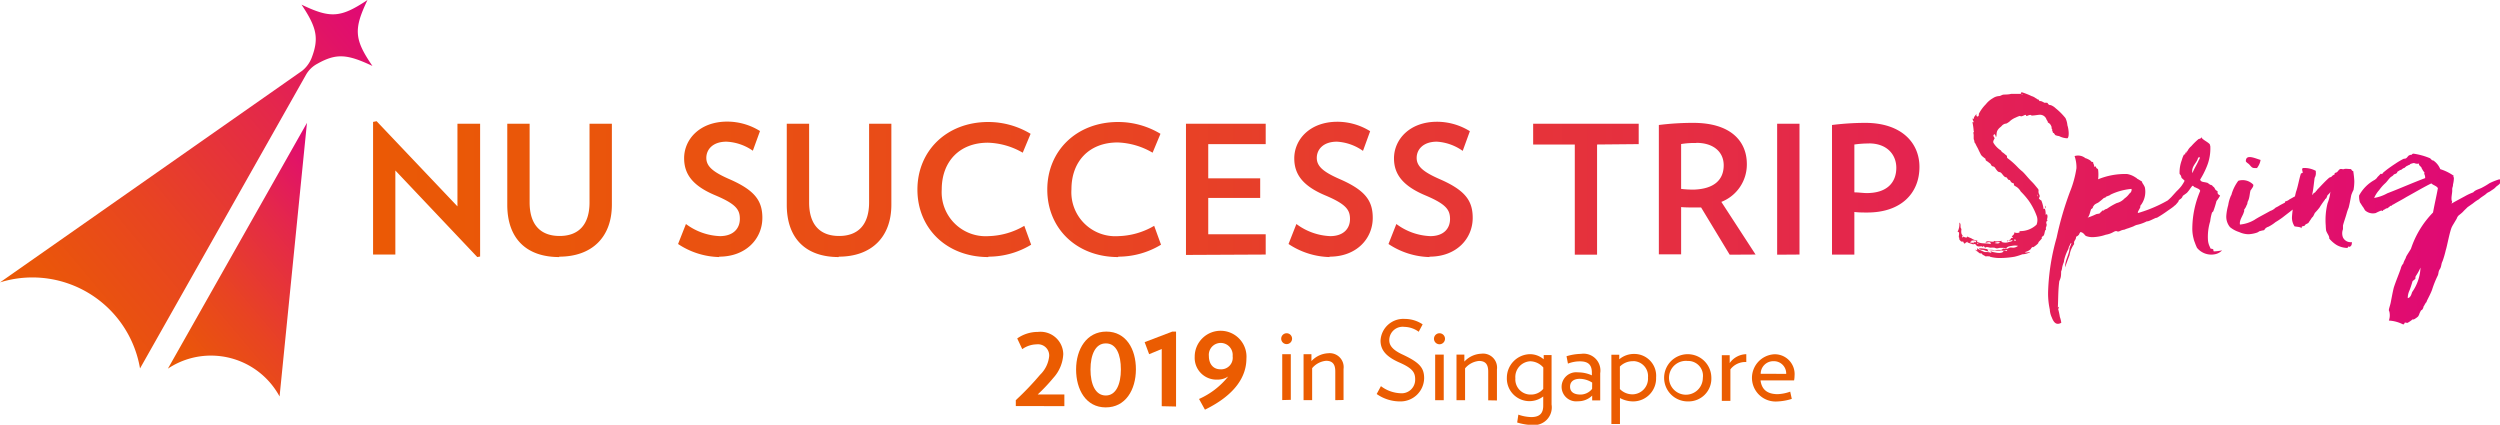
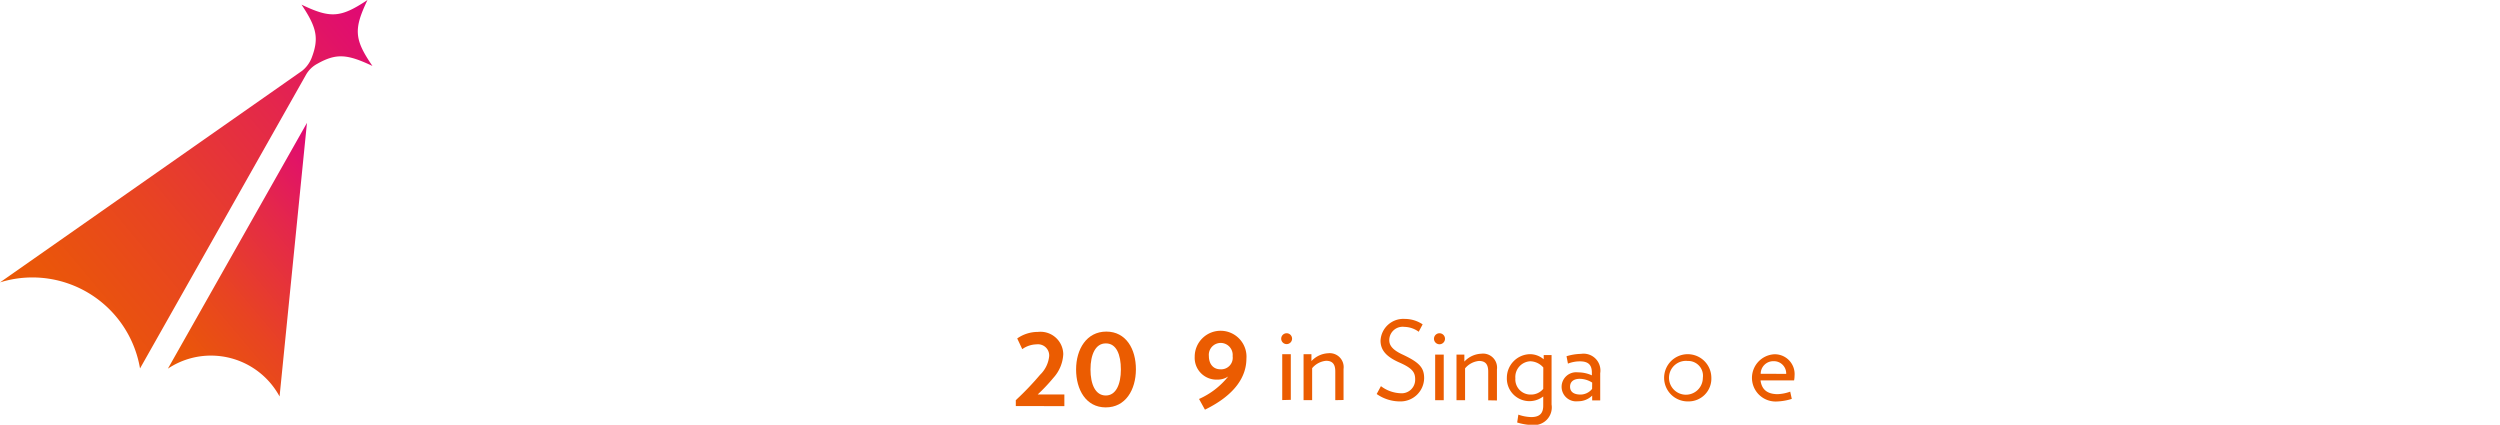
<svg xmlns="http://www.w3.org/2000/svg" xmlns:xlink="http://www.w3.org/1999/xlink" viewBox="0 0 317.63 53.96">
  <defs>
    <style>.cls-1{fill:url(#新規グラデーションスウォッチ_6);}.cls-2{fill:url(#新規グラデーションスウォッチ_6-2);}.cls-3{fill:url(#新規グラデーションスウォッチ_6-3);}.cls-4{fill:#eb5c01;}</style>
    <linearGradient id="新規グラデーションスウォッチ_6" x1="19.21" y1="48.12" x2="48.7" y2="23.38" gradientUnits="userSpaceOnUse">
      <stop offset="0" stop-color="#eb5c01" />
      <stop offset="0.14" stop-color="#ea560a" />
      <stop offset="0.37" stop-color="#e84422" />
      <stop offset="0.66" stop-color="#e4284a" />
      <stop offset="1" stop-color="#df0081" />
      <stop offset="1" stop-color="#df0081" />
    </linearGradient>
    <linearGradient id="新規グラデーションスウォッチ_6-2" x1="2.32" y1="45.29" x2="53.94" y2="1.98" xlink:href="#新規グラデーションスウォッチ_6" />
    <linearGradient id="新規グラデーションスウォッチ_6-3" x1="27.75" y1="26.47" x2="337.3" y2="26.47" xlink:href="#新規グラデーションスウォッチ_6" />
  </defs>
  <title>アセット 1</title>
  <g id="レイヤー_2" data-name="レイヤー 2">
    <g id="ロゴマーク組">
      <path class="cls-1" d="M26.81,45.18a9.91,9.91,0,0,1,8.71,5.19L39,15.61,21.33,46.84A9.81,9.81,0,0,1,26.81,45.18Z" />
      <path class="cls-2" d="M46.69,0C43.27,2.27,42,2.36,38.31.59c1.91,2.88,2.26,4.23,1.27,6.8A4,4,0,0,1,38.38,9L0,35.88a13.7,13.7,0,0,1,4.12-.63A13.88,13.88,0,0,1,17.79,46.81L38.89,9.48h0A3.58,3.58,0,0,1,40.32,8.1c2.43-1.37,3.82-1.22,7,.28C45,5,44.92,3.71,46.69,0Z" />
-       <path class="cls-3" d="M60.64,32.66l-10.41-11V32.34H47.4V15.49l.45-.09L58.12,26.22V15.72H61V32.59Zm10.41,0c-4.15,0-6.6-2.33-6.6-6.64V15.72h2.84v10c0,2.85,1.4,4.26,3.81,4.26s3.8-1.43,3.8-4.26v-10h2.84V26C77.74,30.21,75.13,32.61,71.05,32.61Zm20.32,0A9.82,9.82,0,0,1,86.15,31l1-2.54A7.69,7.69,0,0,0,91.46,30C93.2,30,94,29,94,27.81s-.5-1.89-3.13-3c-2.91-1.22-3.95-2.72-3.95-4.71,0-2.41,2-4.65,5.47-4.65a7.87,7.87,0,0,1,4.17,1.2l-.91,2.5A6.35,6.35,0,0,0,92.3,18c-1.75,0-2.56,1-2.56,2.06s.81,1.77,2.88,2.68c3.28,1.42,4.24,2.76,4.24,4.94C96.86,30.32,94.79,32.61,91.37,32.61Zm15.19,0c-4.15,0-6.6-2.33-6.6-6.64V15.72h2.84v10c0,2.85,1.4,4.26,3.81,4.26s3.81-1.43,3.81-4.26v-10h2.83V26C113.25,30.21,110.64,32.61,106.56,32.61Zm19,0c-5.26,0-9-3.62-9-8.57s3.74-8.59,9-8.59A10.42,10.42,0,0,1,130.94,17l-1,2.4a9.33,9.33,0,0,0-4.42-1.27c-3.65,0-5.87,2.43-5.87,5.94A5.59,5.59,0,0,0,125.61,30a9.44,9.44,0,0,0,4.53-1.31l.87,2.4A10.45,10.45,0,0,1,125.59,32.61Zm16.5,0c-5.26,0-9-3.62-9-8.57s3.74-8.59,9-8.59A10.42,10.42,0,0,1,147.44,17l-1,2.4A9.36,9.36,0,0,0,142,18.1c-3.65,0-5.87,2.43-5.87,5.94A5.59,5.59,0,0,0,142.11,30a9.44,9.44,0,0,0,4.53-1.31l.87,2.4A10.45,10.45,0,0,1,142.09,32.61Zm8.62-.27V15.72h10.13v2.59h-7.3v4.35h6.6v2.49h-6.6v4.61h7.3v2.58Zm18.22.27A9.82,9.82,0,0,1,163.71,31l1-2.54A7.69,7.69,0,0,0,169,30c1.74,0,2.52-1,2.52-2.17s-.5-1.89-3.13-3c-2.91-1.22-3.95-2.72-3.95-4.71,0-2.41,2-4.65,5.47-4.65a7.87,7.87,0,0,1,4.17,1.2l-.91,2.5A6.35,6.35,0,0,0,169.86,18c-1.75,0-2.56,1-2.56,2.06s.81,1.77,2.88,2.68c3.28,1.42,4.23,2.76,4.23,4.94C174.41,30.32,172.35,32.61,168.93,32.61Zm12.7,0A9.8,9.8,0,0,1,176.41,31l1-2.54A7.69,7.69,0,0,0,181.72,30c1.74,0,2.51-1,2.51-2.17s-.49-1.89-3.12-3c-2.91-1.22-4-2.72-4-4.71,0-2.41,2-4.65,5.46-4.65a7.91,7.91,0,0,1,4.18,1.2l-.91,2.5A6.35,6.35,0,0,0,182.56,18c-1.75,0-2.57,1-2.57,2.06s.82,1.77,2.88,2.68c3.29,1.42,4.24,2.76,4.24,4.94C187.11,30.32,185.05,32.61,181.63,32.61Zm21.31-14.3v14h-2.83v-14h-5.29V15.72H208.2v2.59Zm16.85,14-3.63-6c-.29,0-.56,0-.88,0-.55,0-1.11,0-1.66-.05v6h-2.83V15.88a35.08,35.08,0,0,1,4.38-.27c4.71,0,6.8,2.29,6.8,5.24a5.1,5.1,0,0,1-3.24,4.8l4.35,6.69Zm-4.26-14.19a10.43,10.43,0,0,0-1.91.13V24a12.58,12.58,0,0,0,1.64.09C217.73,24,219,22.89,219,21,219,19.3,217.7,18.15,215.53,18.15Zm10.29,14.19V15.72h2.84V32.34ZM237.25,27c-.54,0-1.11,0-1.65-.07v5.42h-2.84V15.88a34.67,34.67,0,0,1,4.22-.27c4.56,0,6.89,2.49,6.89,5.6C243.87,24.59,241.49,27,237.25,27Zm.21-8.77a12.44,12.44,0,0,0-1.86.13v6.08c.56,0,1.09.09,1.58.09,2.57,0,3.75-1.34,3.75-3.22C240.93,19.67,239.77,18.22,237.46,18.22ZM249.1,28.88c0,.1.1.17.1.25s-.1.57.15.77c0,.16-.12.16,0,.26s0-.15.13-.08.49.21.49-.07c.07.13.23.15.51.28a1.78,1.78,0,0,0,.75.28s0,.05-.06.13c.57.33,1.11.15,1.75.31,0-.08,0-.13,0-.13-.13-.26-.52,0-.65-.05.13-.41,1,.08,1.11-.23.23.15.75,0,1,0,0,.11-.15,0-.1.13a1.32,1.32,0,0,0,1,0,.78.78,0,0,0,.43-.16c-.1-.15-.28.05-.41,0s.13-.13.16-.18,0-.18.28-.18c.05-.13-.16-.1-.13-.18s.36-.21.31-.52c.25.16.9.08.62-.15a3,3,0,0,0,2.21-.82,1.61,1.61,0,0,0,.05-1,8.34,8.34,0,0,0-1.06-2.06,9.93,9.93,0,0,0-1-1.15,1.72,1.72,0,0,0-.51-.57,3.06,3.06,0,0,1-.36-.23.73.73,0,0,0,0-.21c-.08-.05-.26-.07-.36-.2s-.11-.21-.18-.26a.3.3,0,0,1-.13,0,1.9,1.9,0,0,1-.26-.33.42.42,0,0,1-.28-.1c-.18-.16-.31-.39-.44-.49s-.28-.05-.41-.18a2.41,2.41,0,0,1-.33-.44.51.51,0,0,0-.36-.2c-.16-.11-.16-.26-.26-.34s-.23-.15-.28-.23a.64.64,0,0,1-.31-.23s0-.1,0-.13-.46-.31-.59-.54l-.26-.51c-.13-.34-.31-.57-.43-.88a1.12,1.12,0,0,1-.16-.25s.08-.11,0-.13a2.08,2.08,0,0,1-.07-.26c0-.08,0-.31,0-.46s-.08-.29,0-.39,0-.1,0-.15a8.44,8.44,0,0,0-.15-1.06c0-.07.07-.07.15,0,0-.21-.13-.26-.13-.44s.13,0,.16,0,0-.06,0-.16.28-.41.34-.51c-.11.33.15.51.28.2a.73.73,0,0,0,0-.18,5,5,0,0,1,.9-1.23,3.06,3.06,0,0,1,.9-.77,1.55,1.55,0,0,1,.72-.26c.24,0,.39-.15.57-.18s.64,0,1-.1h.84c.13,0,.34,0,.36,0s.13-.05.11-.23a8.91,8.91,0,0,1,1.31.51,1.45,1.45,0,0,1,.51.26c.16.05.21.2.39.18a.37.37,0,0,0,.13.2c.18-.05.41.11.61.21a1.56,1.56,0,0,1,.31,0c.11,0,.11.13.16.16a.35.35,0,0,0,.31.13,1.88,1.88,0,0,1,.64.41A8.11,8.11,0,0,1,262.42,15a2.71,2.71,0,0,1,.25.93c.13.33.29,1.44,0,1.64a2.4,2.4,0,0,1-1.06-.28,1.63,1.63,0,0,1-.49-.13A1.1,1.1,0,0,0,261,17c0-.11-.18-.13-.18-.13v-.16s-.13-.07-.13-.07.08-.08.08-.11-.08-.13-.1-.2,0-.26-.06-.31a.81.81,0,0,0-.43-.46c0-.18-.08-.21-.16-.36a.87.87,0,0,0-.85-.62c-.2,0-.71.1-1,.1-.1,0-.15-.08-.18-.08-.23,0-.38.13-.51.13s0-.1-.11-.13-.38.18-.59.18l-.18-.05a3.7,3.7,0,0,0-.51.21,2.44,2.44,0,0,0-.82.54c-.13.08-.31.23-.44.23s-.31.1-.44.21a1.66,1.66,0,0,1-.23.23,1.39,1.39,0,0,0-.38.43c-.18.34-.06.65-.18.83-.06-.06-.06-.26-.18-.36-.34.15,0,.43,0,.51s-.28.39-.13.62a3,3,0,0,0,.87.9c.06,0,.11.13.19.23a2.54,2.54,0,0,1,.46.36c.05,0,.18.13.18.18s0,.18.05.23a10,10,0,0,1,1.28,1.13,5.66,5.66,0,0,0,.62.57c.36.33.72.82,1.13,1.23s.47.52.75.85.15.26.18.57.2.3.13.61c0,.05-.11.08-.08.16s.13.18.31.28a4.57,4.57,0,0,1,.28,1.08c.08,0,.16-.1.18,0a1.9,1.9,0,0,1,.08.69c.08.1.13-.05.13-.1.25.36,0,.72-.05,1.15,0,.11.07.16.05.31a1.08,1.08,0,0,1-.08.26c-.05.13,0,.2,0,.28a.26.26,0,0,1-.08.08c-.1.23-.1.44-.18.62s-.21.18-.26.25,0,.16,0,.18a5,5,0,0,1-.44.49c0,.1,0,.1-.12.23a3.71,3.71,0,0,1-.54.41s-.08-.05-.13,0a.49.49,0,0,0-.18.23,1.69,1.69,0,0,1-.77.39c.2.15.59-.06.69,0a2.18,2.18,0,0,1-1,.28,7.07,7.07,0,0,1-1,.31,11,11,0,0,1-1.78.16,4.55,4.55,0,0,1-1.2-.13.33.33,0,0,1-.18-.08,5.15,5.15,0,0,0-.54,0c0-.06-.31-.16-.39-.26s0-.1,0-.1-.31,0-.38-.06-.16-.15-.24-.2-.2-.08-.23-.21.11.11.18.08,0-.13,0-.28a5.28,5.28,0,0,0,1,.49,2,2,0,0,1,.82.1c0-.16-.15-.1-.05-.23.05.1.39.15.67.2s.8.08.9-.15.49.05.49-.1-.31,0-.57,0c-.1,0-.18-.08-.31,0a10.38,10.38,0,0,1-1.56-.1c-.06.18.23.16.1.18s-.44-.08-.57-.15-.46,0-.59-.13.08-.18,0-.1a3.91,3.91,0,0,1,.92.1.56.56,0,0,0,.26.1,2.71,2.71,0,0,1,.51,0,1.66,1.66,0,0,0,.26.05,2.54,2.54,0,0,1,.44-.05c.2,0,.38.05.54-.11s.23.08.28-.05-.26-.08-.36-.1a2.23,2.23,0,0,1-.23,0c-.18,0-.36.11-.54.05s-.16-.07-.21-.07a2.35,2.35,0,0,0-.46,0c-.21,0-.49-.18-.69,0-.11-.08-.11-.18-.24-.18s0,.1-.1.07-.08-.07-.15-.07-.29.05-.47,0S251,31,250.92,31s-.2.08-.36,0a5.68,5.68,0,0,1-.54-.18c-.05,0-.05,0-.05-.13-.1.13-.26.1-.31.26-.15,0-.18-.16-.25-.28-.24.12-.36-.11-.47-.26s.08-.08,0-.18-.07-.08-.07-.13c0-.23.15-.69-.16-.64-.1.08,0,0,0,0a2.19,2.19,0,0,0,.23-1.18C249.15,28.41,249.07,28.7,249.1,28.88Zm1.69,2.05c.06-.18-.15-.08,0-.23.11,0,0,.13.18.08s0-.05.11-.05c-.11-.29-.31-.13-.6-.18.06.15-.05.07-.18.23C250.49,30.91,250.64,30.75,250.79,30.93Zm.39-.05s.08.1.15.13C251.39,30.85,251.18,30.83,251.18,30.88Zm2.9-.1a1,1,0,0,0-.66.1C253.65,30.93,254,31,254.08,30.78Zm.8.85s0-.08-.13-.08v.08Zm0,0c.15,0,.31-.11.44-.16s.35,0,.48,0a1,1,0,0,0,.59-.23,1.68,1.68,0,0,0-.77,0C255.11,31.29,254.88,31.45,254.91,31.63Zm.1-1c0-.1.15-.05.26-.07A.74.74,0,0,1,255,30.67Zm1.11-.15c-.08-.1-.18-.08-.18.05A.11.11,0,0,0,256.12,30.52ZM256.94,12c.1,0,0-.1-.08,0S256.91,12,256.94,12Zm1.93,12.65c0,.13,0,.29.07.31A.53.53,0,0,0,258.87,24.68Zm1,1.83a.83.83,0,0,1-.05-.36A.41.41,0,0,1,259.87,26.51Zm.1,1.65c0-.11.08-.16.18-.21S260,28.16,260,28.16Zm14-.47c-.36.13-1,.51-1.21.46a4.94,4.94,0,0,1-1.31.46c-.46.18-.23.13-.61.26l-.44.16a3.4,3.4,0,0,0-.49.18,1.57,1.57,0,0,0-.46.12c-.59.31-.36-.12-.9.16a2.89,2.89,0,0,1-1,.36,5.56,5.56,0,0,1-1.65.31,2.2,2.2,0,0,1-.9-.16c-.21-.18-.28-.41-.67-.49a.81.81,0,0,0-.18.31.9.9,0,0,1-.38.29c0,.46-.34.48-.24.92a3.26,3.26,0,0,0-.59,1.42c-.18.46-.38,1-.56,1.54-.05-.85.56-1.7.56-2.47.08-.13.16-.39.24-.57-.11-.12-.19.24-.24.29a1.38,1.38,0,0,0-.15.43,5.58,5.58,0,0,0-.54,1.42c0,.13-.05.28-.05.28A3.22,3.22,0,0,0,262,34a1.59,1.59,0,0,1-.13.49c0,.2,0,.54-.06.77a2.85,2.85,0,0,1-.17.46c-.16,1.19-.13,2.27-.18,3.22,0,0,0,.13,0,.15s.05,0,.05-.05.1-.08.08,0,0,.2-.11.17a9.82,9.82,0,0,1,.23,1.06,3.28,3.28,0,0,1,.18.74c-.61.34-.95,0-1.21-.69a2.67,2.67,0,0,1-.25-1,9.48,9.48,0,0,1-.21-2.39,28,28,0,0,1,1.08-6.74,40.46,40.46,0,0,1,1.7-5.84,13.21,13.21,0,0,0,.82-3,.24.24,0,0,1,0-.08,4.44,4.44,0,0,0-.24-1.44,1.47,1.47,0,0,1,1.39.28c-.07-.07.88.31.7.49.07-.13.13,0,.28,0-.05.18.1.2.13.56.05.11.2-.13.23.08s.23.15.26.33a4.93,4.93,0,0,1,0,1.21,9,9,0,0,1,3.68-.67,2.7,2.7,0,0,1,1.08.44c.15.05.18.18.26.18l.56.34s0,.1.05.18.23.33.31.56a2.83,2.83,0,0,1-.62,2.39c.26,0-.51.88-.2.85a17.31,17.31,0,0,0,4.93-2.34s.34-.26.44-.15-.31,1.08-.31,1.08c-.54.64-.31.33-.49.51s-.69.51-.87.64A14.85,14.85,0,0,1,274,27.69ZM270.81,24a7.79,7.79,0,0,0-2.65.72c-.13.13-.31.15-.59.28l-.05.08-.23.08a7.87,7.87,0,0,1-.72.59c-.31.15-.47.23-.57.41s-.1.05-.1.08,0,.12,0,.17a1.27,1.27,0,0,1-.21.16c-.15.33-.2.87-.46,1.08a8.13,8.13,0,0,0,1.1-.44c.16-.05.42-.05.47-.13s.18-.18.31-.31.12.06.15,0,.26-.23.41-.23a8.37,8.37,0,0,1,1.26-.74,2,2,0,0,0,1-.59,2.44,2.44,0,0,0,.62-.62C270.63,24.55,270.89,24.32,270.81,24Zm9.56-.82a2.83,2.83,0,0,1,.44.3.33.33,0,0,1,.26.11c.05,0,.08.1.08.1.2.1.2.21.35.44a3.1,3.1,0,0,0,.26.18c-.08.36.16.43.31.54a4.36,4.36,0,0,1-.46.69,13.33,13.33,0,0,1-.41,1.31s-.13.13-.16.16a5.88,5.88,0,0,0-.23,1.1,6.72,6.72,0,0,0-.28,2.44,2.33,2.33,0,0,0,.28.9l0,.08c.12.1.28.08.36.13s0,.13.1.28a6,6,0,0,0,1.05-.13,1.68,1.68,0,0,1-.9.49,2.34,2.34,0,0,1-2.29-.82,7.1,7.1,0,0,1-.28-.69,2.84,2.84,0,0,1-.15-.47,5,5,0,0,1-.16-1.44,12.29,12.29,0,0,1,1-4.62c-.08-.29-.37-.29-.57-.44-.26,0-.28-.31-.46-.18-.39.51-.23.36-.62.82-.08.1-.54.39-.57.44-.12.38-.36.38-.61.64a5.27,5.27,0,0,1-.93.7c-.64,0-1-.08-1-.26a9.68,9.68,0,0,0,1.08-.93l.67-.74a5.73,5.73,0,0,0,.62-.67,4.86,4.86,0,0,0,.41-.67,2.49,2.49,0,0,0-.33-.31c-.18-.26,0,0-.16-.38,0,0-.15-.18-.15-.21a4.41,4.41,0,0,1,.28-1.72,3.31,3.31,0,0,1,.28-.72s.16,0,.16-.05a.42.42,0,0,0,0-.16c0-.05.15,0,.15,0s0-.13,0-.13.13-.07.13-.1a1.87,1.87,0,0,1,.49-.62,7.87,7.87,0,0,1,.92-.9c.08-.05.21,0,.31-.15s.08,0,.13.05c.31.31.72.46,1,.77,0,.08,0,.16.05.16a6,6,0,0,1-.49,2.77,10.39,10.39,0,0,1-.8,1.55C279.65,23.19,280.09,23.09,280.37,23.22ZM278.55,22c.26-.65.61-1.16.82-1.68a.44.44,0,0,0,.1-.41c0,.11-.15.08-.2.13C279.14,20.7,278.37,21.11,278.55,22Zm7.4,2.16c-.13.36-.1.82-.3,1.31a.83.83,0,0,0-.11.31.46.46,0,0,1-.1.28,1.72,1.72,0,0,1-.31.56c0,.16,0,.29-.05.34-.1.43-.59,1-.49,1.57a4.44,4.44,0,0,0,1.85-.6c.49-.33,1.42-.79,2-1.13a1.68,1.68,0,0,0,.67-.41c.13-.07.31-.15.46-.25s.44-.24.72-.39c.06,0,0-.13.06-.16a1.2,1.2,0,0,0,.56-.28c.13-.05.46-.26.77-.41s.36-.26.52-.23a1.86,1.86,0,0,1-.08,1.05c-.08.21-.26.31-.46.6-.44.38-1.06.84-1.62,1.28a9.37,9.37,0,0,1-.93.62,4.76,4.76,0,0,1-.95.61c-.08,0-.15.08-.28.13l-.23.29a3.69,3.69,0,0,0-.54.12c-.08,0-.08.06-.34.18a4,4,0,0,1-1.1.21,3,3,0,0,1-1.19-.28,3.48,3.48,0,0,1-1.15-.62,2.06,2.06,0,0,1-.47-1.49,6.54,6.54,0,0,1,.24-1.31,4.25,4.25,0,0,1,.3-1.08c0-.08.11-.16.13-.31a5.32,5.32,0,0,1,.85-1.7,1.86,1.86,0,0,1,1.9.49C286.34,23.7,286.13,23.88,286,24.12Zm.83-2.81c-.18,0-.21,0-.34,0-.33,0-.41-.18-.72-.51-.23-.16-.38-.29-.38-.36,0-.93,1.1-.39,1.87-.16A2.13,2.13,0,0,1,286.78,21.31ZM299.12,23a6.24,6.24,0,0,1-.1,1.13,4.51,4.51,0,0,0-.29.67c-.1.51-.18,1-.33,1.59a5.61,5.61,0,0,0-.26.75c-.15.54-.33,1-.46,1.51v.47a1.46,1.46,0,0,0,0,1.05,1.08,1.08,0,0,0,1.13.59c0,.18,0,.41-.18.54s-.21,0-.23,0-.1.15-.16.2a2.84,2.84,0,0,1-1.38-.38,3.93,3.93,0,0,1-.93-.82c.05-.31-.26-.6-.39-1a5.75,5.75,0,0,1-.05-.64,8.85,8.85,0,0,1,.23-2.83,5.36,5.36,0,0,0,.36-1.49c-.07.23-.25.34-.38.49a2.29,2.29,0,0,1-.16.39s-.15.05-.15.15a10.27,10.27,0,0,0-.69,1,7.8,7.8,0,0,1-.6.69,3.94,3.94,0,0,1-.23.46,1.1,1.1,0,0,0-.25.31c-.11.16-.24.34-.31.46s-.39.16-.47.34-.54,0-.38.38c-.21-.2-.59-.18-.93-.25a2,2,0,0,1-.33-1.21,18.81,18.81,0,0,1,.51-3.16c.26-.72.36-1.49.62-2.32a.4.4,0,0,1,.23-.1c0-.28-.18-.54.05-.62a3,3,0,0,1,1.62.36,1.43,1.43,0,0,0,0,.18,1.14,1.14,0,0,1-.15.7c-.1.67-.15,1.44-.31,2.11.1.1.13-.08.18-.16a.88.88,0,0,0,.28-.18.7.7,0,0,1,0-.13s.13,0,.13,0,0-.08.05-.13c.41-.41.92-1,1.54-1.54a1.38,1.38,0,0,0,.28-.11c.08-.15.24-.2.36-.28s0-.13,0-.15a1.37,1.37,0,0,1,.31-.13c.2-.18.26-.36.44-.41s.3.07.48,0,.57,0,.85,0c.13.07.13.25.31.25A10.73,10.73,0,0,1,299.12,23Zm12.65-.34a3.48,3.48,0,0,1-.11.77c0,.36-.12.34-.1.72s-.18,1-.05,1.39c.13.08-.13.41,0,.31s1.54-.85,1.72-.95a7.1,7.1,0,0,1,1-.46c.31-.36.78-.39,1.21-.65a8.26,8.26,0,0,0,.85-.51,8.46,8.46,0,0,1,1.29-.51c.36.56-.29.77-.49,1s-.39.31-.64.49-.36.16-.57.36-.67.44-.93.7a4.59,4.59,0,0,0-.74.51l-.7.49c-.07.08-.46.44-.54.54s-.33.31-.59.51a1,1,0,0,0-.25.41c-.93,1.57-.31.49-.59,1s-.65,2.6-.8,3a12.22,12.22,0,0,1-.41,1.41c-.18.31-.13.69-.34,1s-.15.52-.25.78a13,13,0,0,0-.75,1.87c-.18.47-.41.9-.64,1.36a1.45,1.45,0,0,1-.08.21c-.05.05-.13.1-.13.18a1,1,0,0,0-.15.26s-.08.07-.08.13-.1.36-.23.41-.16.23-.26.38a1.41,1.41,0,0,1-.2.44,2.6,2.6,0,0,1-.57.39s-.08-.06-.15,0a4,4,0,0,1-.6.41c-.1.05-.3-.08-.38,0s0,.26-.26.18a4.47,4.47,0,0,0-1.75-.46,2,2,0,0,0,.08-1.06c0-.12-.08-.12-.08-.28s.16-.59.23-.92c.13-.67.24-1.29.39-1.91.28-.87.64-1.69.9-2.46a1.32,1.32,0,0,1,.18-.44c0-.05.15-.13.13-.18a3,3,0,0,1,.26-.59c.07-.13.1-.29.15-.36.15-.26.36-.57.57-.93a11.94,11.94,0,0,1,2.8-4.6c.28-1.49.38-1.8.62-3.09-.16-.3-.62-.38-.83-.61-.9.43-2.08,1.13-3.19,1.74-.54.34-1.13.62-1.62.93-.1,0-.2.13-.28.18s-.13-.05-.13,0-.28.24-.33.29-.18,0-.28.1-.29.1-.31.21-.16,0-.21,0-.62.25-.69.31a1.48,1.48,0,0,1-1.39-.34l-.21-.36c-.15-.18-.25-.38-.43-.64a2.44,2.44,0,0,1-.11-.88,4.92,4.92,0,0,1,2-2,1.86,1.86,0,0,0,.26-.23c.08-.16.23-.24.46-.52a.24.24,0,0,1,.13,0s-.05-.11,0,0,.18-.13.21-.16.46-.38.64-.51.57-.41.9-.62a9.32,9.32,0,0,1,1.05-.62,2.93,2.93,0,0,0,.29-.05c.23-.15.25-.33.46-.41s.23-.05.26-.05.07-.13.23-.15a8.54,8.54,0,0,1,2.13.59c.16.15.23.28.41.28a2.43,2.43,0,0,1,.88,1.1,6.14,6.14,0,0,1,1.72.85C311.64,22.39,311.77,22.52,311.77,22.62Zm-5.56-1.77a.63.63,0,0,1-.23.1c-.07.08-.15.05-.28.16s-.1.07-.15.15a1.17,1.17,0,0,0-.47.28c-.18,0-.33.18-.46.21a1.85,1.85,0,0,1-.1.2,1,1,0,0,1-.36.16.92.92,0,0,1-.36.31c-.29.23-.47.56-.75.82a5.22,5.22,0,0,0-.77.87,3.61,3.61,0,0,0-.64,1,5.19,5.19,0,0,0,1.67-.59c1.62-.62,3.16-1.31,4.81-1.93a1,1,0,0,0-.13-.56s.1-.11,0-.21-.2-.28-.25-.38a.4.4,0,0,1-.08-.18c-.13-.21-.39-.29-.31-.52a1,1,0,0,1-.64-.07A2.26,2.26,0,0,0,306.21,20.85Zm.67,14.53c-.13.13-.31.25-.36.31-.13.43-.25.82-.38,1.15a2.3,2.3,0,0,0-.23,1c.36-.07.46-.48.56-.77A5.8,5.8,0,0,0,307.53,34a6.77,6.77,0,0,1-.62,1.11A1.05,1.05,0,0,0,306.88,35.38Z" />
      <path class="cls-4" d="M129.06,51.59l0-.75a36.29,36.29,0,0,0,3.08-3.22,3.81,3.81,0,0,0,1.16-2.37,1.42,1.42,0,0,0-1.58-1.5,3.23,3.23,0,0,0-1.84.61L129.24,43a4.55,4.55,0,0,1,2.64-.83A2.89,2.89,0,0,1,135.09,45a4.81,4.81,0,0,1-1.25,3,22.42,22.42,0,0,1-2,2.12h3.39V51.6Z" />
      <path class="cls-4" d="M140.48,51.76c-2.5,0-3.76-2.25-3.76-4.82s1.33-4.81,3.84-4.81,3.77,2.22,3.76,4.81S143,51.77,140.48,51.76Zm0-8.13c-1.29,0-1.93,1.41-1.93,3.31s.63,3.3,1.93,3.31,1.93-1.41,1.93-3.31S141.83,43.63,140.52,43.63Z" />
-       <path class="cls-4" d="M147.6,51.61V44.34L146,45l-.57-1.53,3.51-1.34h.48v9.52Z" />
      <path class="cls-4" d="M153.09,52.05l-.75-1.36a9.86,9.86,0,0,0,3.71-2.86,2.43,2.43,0,0,1-1.39.4,2.76,2.76,0,0,1-2.87-2.89,3.29,3.29,0,1,1,6.57.23C158.35,47.79,157,50.14,153.09,52.05Zm2-8.48a1.51,1.51,0,0,0-1.5,1.66c0,1,.54,1.69,1.47,1.69a1.47,1.47,0,0,0,1.55-1.67A1.53,1.53,0,0,0,155.05,43.57Z" />
      <path class="cls-4" d="M163.47,43.72a.69.69,0,0,1-.69-.69.69.69,0,1,1,1.38,0A.69.69,0,0,1,163.47,43.72Zm-.56,7.11V45H164v5.8Z" />
      <path class="cls-4" d="M169.65,50.84V47.19c0-.89-.33-1.35-1.17-1.35a2.62,2.62,0,0,0-1.77.94v4.06h-1.09V45h1v.88a3.1,3.1,0,0,1,2.14-1,1.77,1.77,0,0,1,1.94,2v3.94Z" />
      <path class="cls-4" d="M177.84,51a5.14,5.14,0,0,1-2.93-.94l.54-1a4.38,4.38,0,0,0,2.45.9,1.72,1.72,0,0,0,1.9-1.76c0-.89-.34-1.41-2-2.14s-2.4-1.57-2.4-2.78a2.9,2.9,0,0,1,3.1-2.76,4.05,4.05,0,0,1,2.25.69l-.5.94a3.19,3.19,0,0,0-1.82-.62,1.7,1.7,0,0,0-1.92,1.69c0,.71.48,1.27,1.72,1.84,2.12,1,2.71,1.66,2.71,3A3,3,0,0,1,177.84,51Z" />
      <path class="cls-4" d="M182.9,43.74a.7.7,0,1,1,.69-.69A.7.7,0,0,1,182.9,43.74Zm-.56,7.11v-5.8h1.09v5.8Z" />
      <path class="cls-4" d="M189.08,50.86V47.21c0-.9-.33-1.35-1.18-1.35a2.62,2.62,0,0,0-1.76.94v4.05h-1.09v-5.8h1v.89a3.1,3.1,0,0,1,2.14-1,1.78,1.78,0,0,1,2,2v3.94Z" />
      <path class="cls-4" d="M194.7,54a7.19,7.19,0,0,1-1.94-.32l.15-1a5.25,5.25,0,0,0,1.63.31c1.06,0,1.53-.46,1.53-1.45V50.37A2.87,2.87,0,0,1,191.45,48,3,3,0,0,1,194.31,45a2.69,2.69,0,0,1,1.82.65v-.54h1V51.4A2.25,2.25,0,0,1,194.7,54Zm1.38-7.31a2.27,2.27,0,0,0-1.65-.79,2,2,0,0,0-1.9,2.16,1.93,1.93,0,0,0,2,2.07,2,2,0,0,0,1.54-.72Z" />
      <path class="cls-4" d="M202.29,50.87v-.61a2.51,2.51,0,0,1-1.8.72,1.85,1.85,0,1,1,0-3.67,4.18,4.18,0,0,1,1.76.38v-.34c0-1-.46-1.44-1.52-1.44a4.12,4.12,0,0,0-1.52.29l-.18-.94a6.68,6.68,0,0,1,1.84-.3,2.14,2.14,0,0,1,2.44,2.46v3.45Zm0-2.26a3,3,0,0,0-1.58-.48c-.74,0-1.23.34-1.23,1s.48,1,1.34,1a1.9,1.9,0,0,0,1.46-.72Z" />
-       <path class="cls-4" d="M207.51,51a3.53,3.53,0,0,1-1.69-.43v3.3h-1.09V45.07h1v.58a2.89,2.89,0,0,1,1.95-.68,2.77,2.77,0,0,1,2.73,3A2.92,2.92,0,0,1,207.51,51Zm0-5.11a2.32,2.32,0,0,0-1.7.68v2.86a2.23,2.23,0,0,0,1.67.67,2,2,0,0,0,1.9-2.14A1.9,1.9,0,0,0,207.51,45.88Z" />
      <path class="cls-4" d="M214.5,51a3,3,0,1,1,2.93-3A2.89,2.89,0,0,1,214.5,51Zm0-5.13A2.15,2.15,0,1,0,216.35,48,1.88,1.88,0,0,0,214.5,45.86Z" />
-       <path class="cls-4" d="M219.85,46.93v4h-1.09v-5.8h1v1A2.64,2.64,0,0,1,221.87,45V46A2.37,2.37,0,0,0,219.85,46.93Z" />
      <path class="cls-4" d="M227.94,48.33h-4.26c.13,1,.68,1.74,2.17,1.75a5.41,5.41,0,0,0,1.6-.32l.2.92a7.1,7.1,0,0,1-1.9.33,3,3,0,0,1-.31-6A2.52,2.52,0,0,1,228,47.77,2.69,2.69,0,0,1,227.94,48.33Zm-1-.83a1.56,1.56,0,0,0-1.6-1.61,1.6,1.6,0,0,0-1.64,1.6Z" />
    </g>
  </g>
</svg>